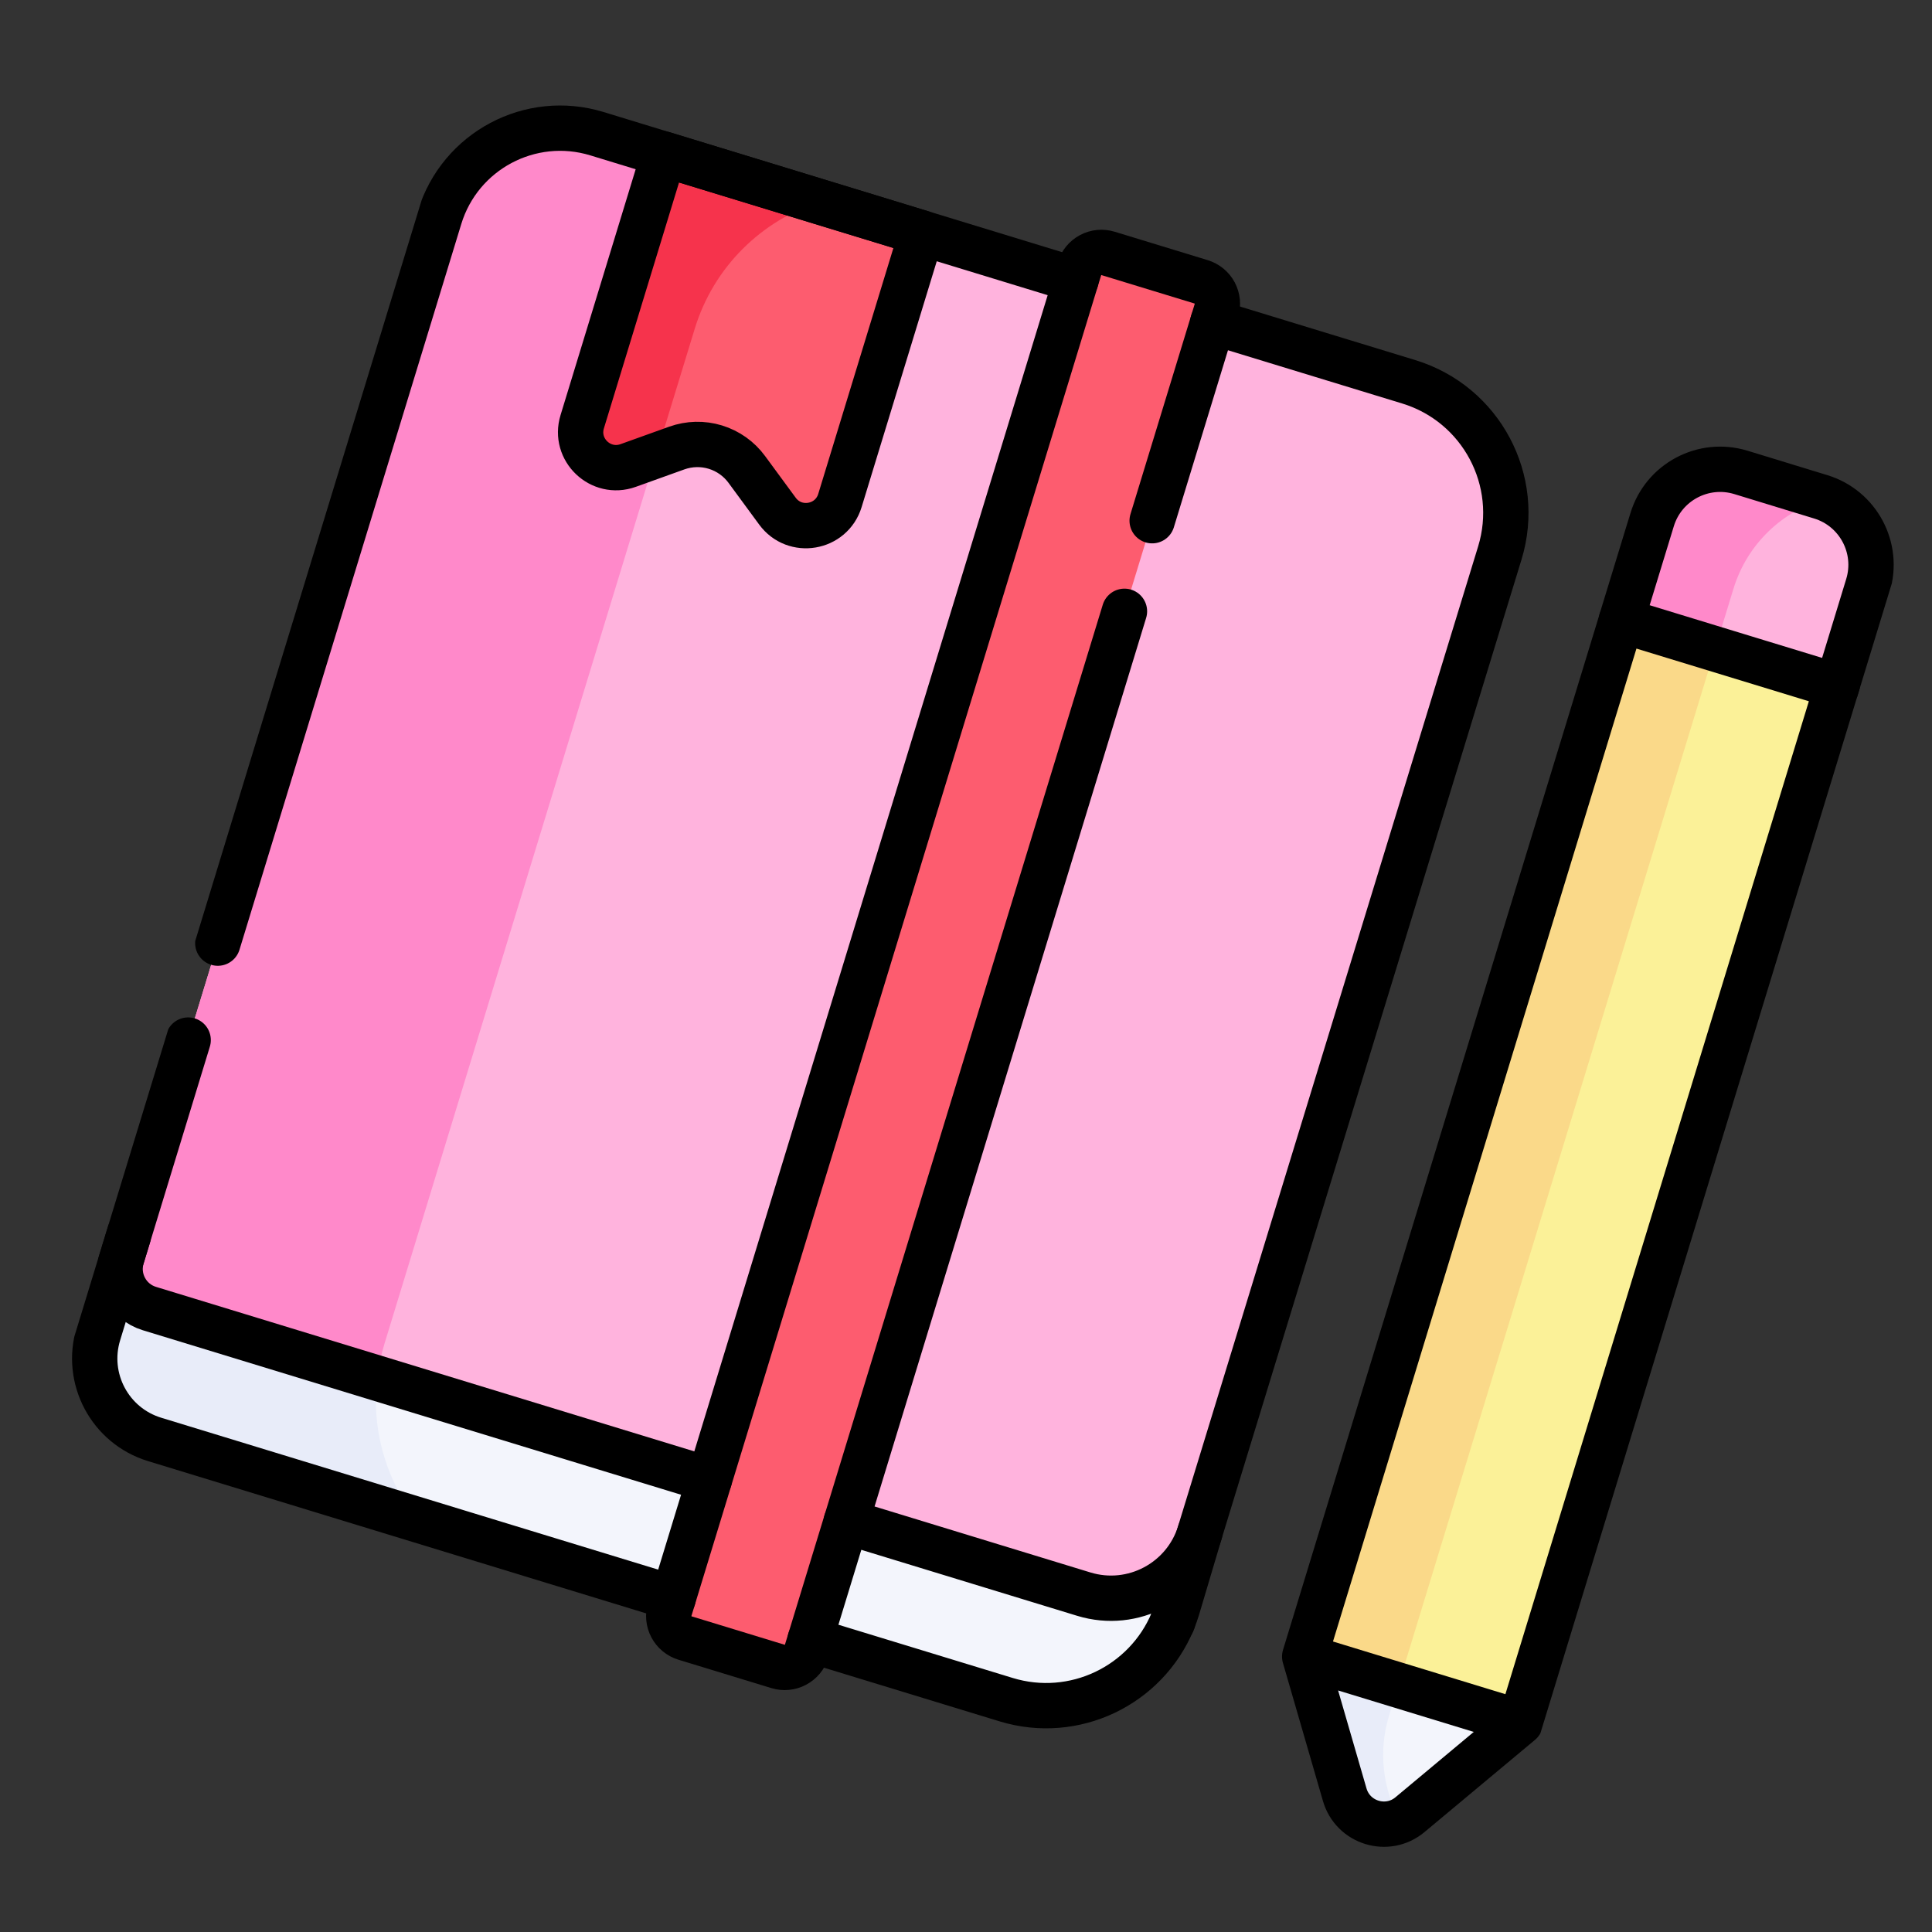
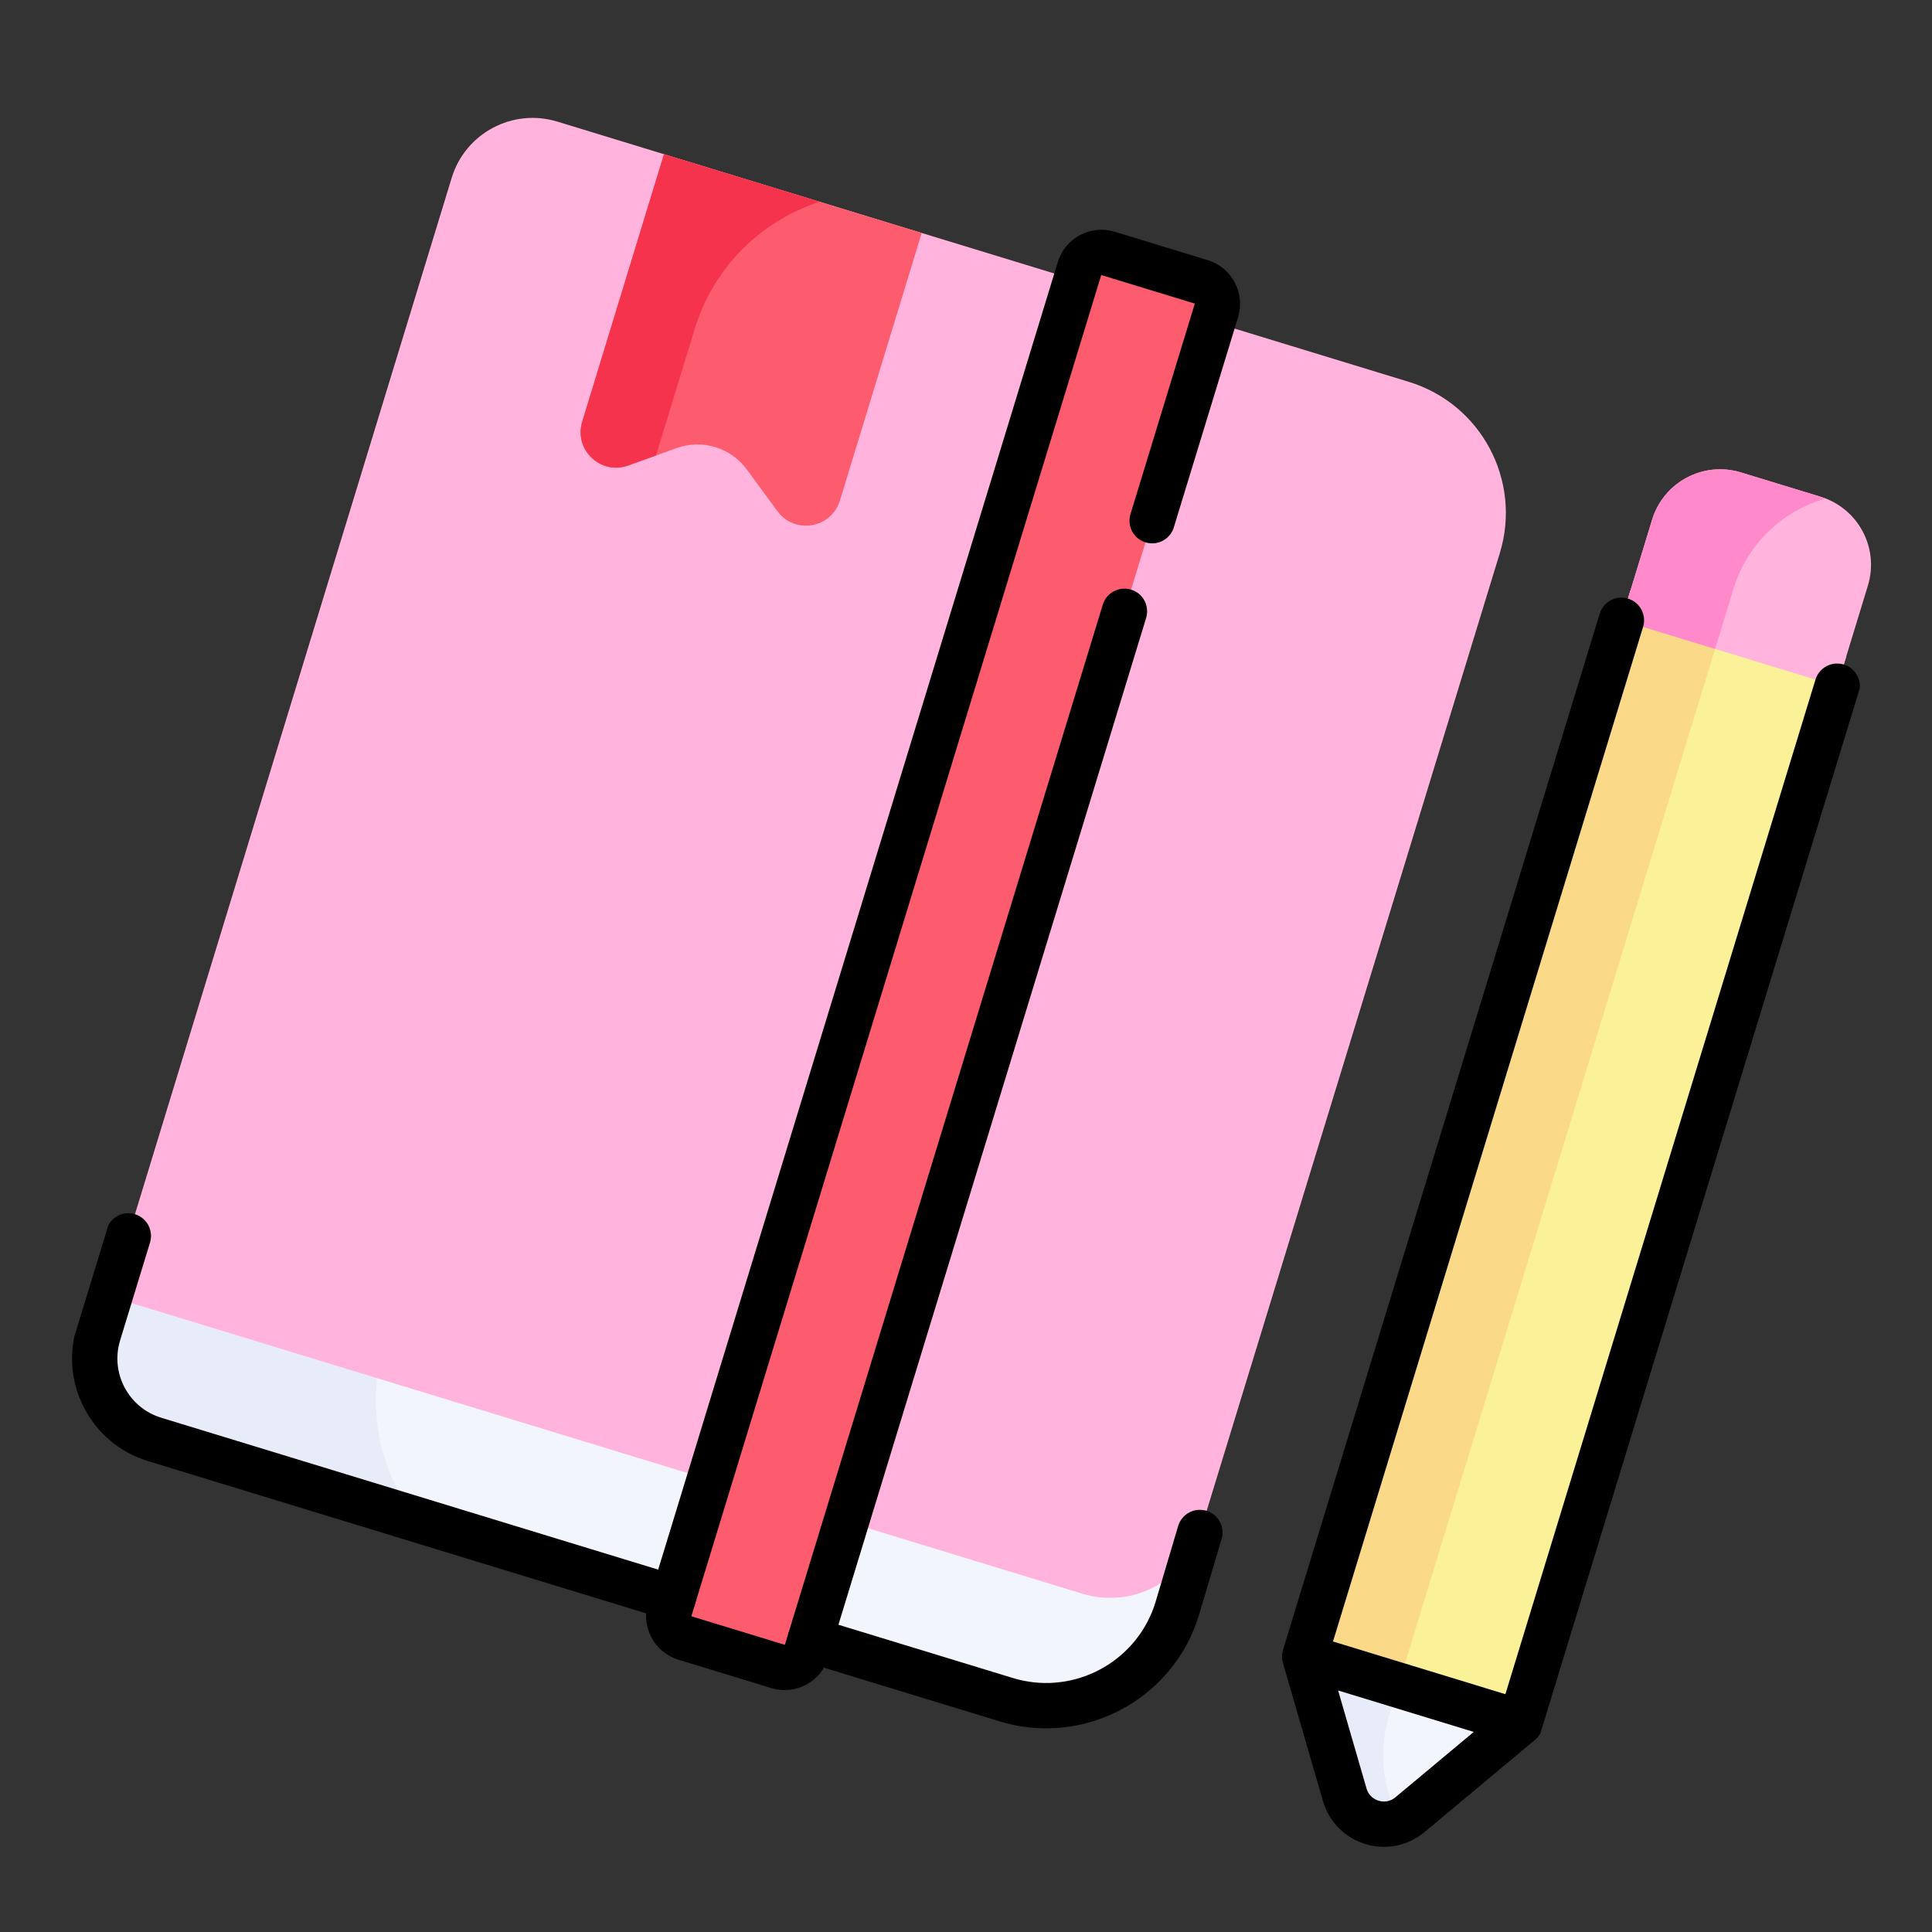
<svg xmlns="http://www.w3.org/2000/svg" width="56" height="56" viewBox="0 0 56 56" fill="none">
  <rect x="0" y="0" width="56" height="56" fill="#333333" stroke="none" />
  <g clip-path="url(#clip0_2617_1661)">
    <path d="M37.816 48.016L38.978 52.022C39.215 52.84 40.214 53.145 40.868 52.6L44.071 49.928L37.816 48.016Z" fill="#F3F5FC" />
    <path d="M40.262 49.73L40.532 48.846L37.816 48.016L38.978 52.022C39.183 52.73 39.959 53.053 40.588 52.773C40.088 51.878 39.939 50.788 40.262 49.73Z" fill="#E8ECF9" />
    <path d="M31.218 44.982L5.17 37.021C4.521 36.823 4.014 36.379 3.72 35.823L2.853 38.66C2.457 39.956 3.186 41.326 4.481 41.722L29.162 49.265C31.26 49.907 33.481 48.725 34.123 46.627L34.831 44.308C33.844 45.081 32.508 45.376 31.218 44.982Z" fill="#F3F5FC" />
    <path d="M11.14 38.966L11.174 38.856L5.171 37.021C4.522 36.823 4.015 36.38 3.721 35.824L2.854 38.661C2.458 39.956 3.187 41.327 4.482 41.722L12.084 44.046C11 42.656 10.586 40.779 11.14 38.966Z" fill="#E8ECF9" />
    <path d="M31.378 46.196C32.823 46.637 34.352 45.826 34.795 44.382C37.085 36.916 43.474 16.029 43.474 16.029C44.115 13.93 42.934 11.709 40.835 11.068L16.155 3.525C14.86 3.129 13.489 3.858 13.093 5.153L3.183 37.579L31.378 46.196Z" fill="#FFB3DD" />
-     <path d="M11.139 38.965L20.134 9.533C20.688 7.719 22.081 6.394 23.756 5.848L16.155 3.525C14.86 3.129 13.489 3.858 13.093 5.153L3.183 37.579L10.934 39.948C10.973 39.615 11.041 39.286 11.139 38.965Z" fill="#FF89CA" />
    <path d="M22.549 48.303L19.854 47.479C19.685 47.427 19.544 47.311 19.461 47.155C19.378 46.999 19.36 46.816 19.412 46.647L31.288 7.788C31.34 7.619 31.456 7.478 31.612 7.395C31.768 7.312 31.951 7.294 32.12 7.346L34.815 8.169C34.984 8.221 35.125 8.338 35.208 8.494C35.291 8.649 35.309 8.832 35.257 9.001L23.381 47.86C23.329 48.029 23.213 48.171 23.057 48.254C22.901 48.337 22.718 48.354 22.549 48.303ZM18.206 13.493L19.616 12.987C19.976 12.858 20.369 12.848 20.735 12.96C21.101 13.072 21.421 13.299 21.647 13.608L22.533 14.815C23.034 15.498 24.099 15.317 24.346 14.507L26.716 6.752L19.245 4.469L16.875 12.224C16.628 13.034 17.41 13.779 18.206 13.493Z" fill="#FD5C6F" />
    <path d="M20.136 9.533C20.69 7.72 22.082 6.394 23.758 5.848L19.246 4.469L16.876 12.224C16.629 13.034 17.41 13.779 18.207 13.493L19.014 13.203L20.136 9.533Z" fill="#F6334C" />
    <path d="M47.259 17.119L53.513 19.031L44.071 49.928L37.816 48.016L47.259 17.119Z" fill="#FBF198" />
    <path d="M47.259 17.119L49.975 17.949L40.532 48.846L37.816 48.016L47.259 17.119Z" fill="#FAD989" />
    <path d="M53.251 19.89L54.142 16.974C54.475 15.885 53.862 14.732 52.773 14.399L50.462 13.693C49.373 13.36 48.22 13.973 47.888 15.062L46.996 17.979L53.251 19.89Z" fill="#FFB3DD" />
    <path d="M50.245 17.066C50.648 15.748 51.684 14.8 52.917 14.45C52.87 14.431 52.822 14.415 52.773 14.399L50.462 13.693C49.373 13.36 48.22 13.973 47.888 15.062L46.996 17.979L49.712 18.809L50.245 17.066Z" fill="#FF89CA" />
-     <path d="M6.313 27.337L12.742 6.301C13.332 4.372 15.374 3.286 17.302 3.875L31.187 8.119M20.56 42.889L4.33 37.929C3.697 37.736 3.34 37.065 3.534 36.431L5.454 30.147M35.156 9.332L40.835 11.067C42.934 11.709 44.115 13.93 43.473 16.029L34.807 44.326L34.779 44.42C34.343 45.842 32.838 46.642 31.415 46.207L24.529 44.102M33.99 46.994C33.951 47.12 34.039 46.875 33.99 46.994Z" stroke="black" stroke-width="1.314" stroke-miterlimit="10" stroke-linecap="round" stroke-linejoin="round" />
    <path d="M3.72 35.823L2.853 38.66C2.457 39.956 3.187 41.327 4.481 41.722L19.514 46.317M23.482 47.53L29.162 49.265C31.134 49.868 33.215 48.861 33.991 46.994C33.993 46.989 33.995 46.983 33.998 46.978C34.044 46.864 34.086 46.746 34.123 46.626L34.779 44.42" stroke="black" stroke-width="1.314" stroke-miterlimit="10" stroke-linecap="round" stroke-linejoin="round" />
    <path d="M32.593 17.719L23.381 47.86C23.356 47.944 23.314 48.022 23.259 48.089C23.203 48.156 23.134 48.212 23.057 48.253C22.98 48.294 22.896 48.32 22.808 48.328C22.721 48.337 22.634 48.328 22.55 48.302L19.855 47.479C19.686 47.427 19.544 47.31 19.462 47.154C19.379 46.998 19.361 46.816 19.413 46.647L31.289 7.788C31.34 7.619 31.457 7.477 31.613 7.394C31.769 7.311 31.951 7.294 32.12 7.346L34.815 8.169C34.899 8.195 34.977 8.237 35.044 8.292C35.112 8.348 35.168 8.416 35.209 8.493C35.25 8.571 35.275 8.655 35.284 8.742C35.292 8.829 35.283 8.917 35.258 9.001L33.396 15.093M53.251 19.89L44.071 49.927L37.817 48.016L46.997 17.979M37.817 48.016L38.978 52.022C39.216 52.84 40.215 53.145 40.868 52.6L44.071 49.927L37.817 48.016Z" stroke="black" stroke-width="1.314" stroke-miterlimit="10" stroke-linecap="round" stroke-linejoin="round" />
-     <path d="M53.251 19.89L54.142 16.974C54.475 15.885 53.862 14.732 52.773 14.4L50.462 13.693C49.373 13.36 48.221 13.973 47.888 15.062L46.996 17.979L53.251 19.89ZM18.207 13.493L19.616 12.987C19.977 12.858 20.369 12.848 20.735 12.96C21.101 13.072 21.421 13.299 21.647 13.608L22.534 14.815C23.034 15.498 24.099 15.317 24.346 14.507L26.716 6.752L19.246 4.469L16.876 12.224C16.628 13.034 17.41 13.779 18.207 13.493Z" stroke="black" stroke-width="1.314" stroke-miterlimit="10" stroke-linecap="round" stroke-linejoin="round" />
  </g>
  <defs>
    <clipPath id="clip0_2617_1661">
      <rect width="44" height="44" fill="white" transform="translate(13.787 0.679) rotate(16.994)" />
    </clipPath>
  </defs>
</svg>